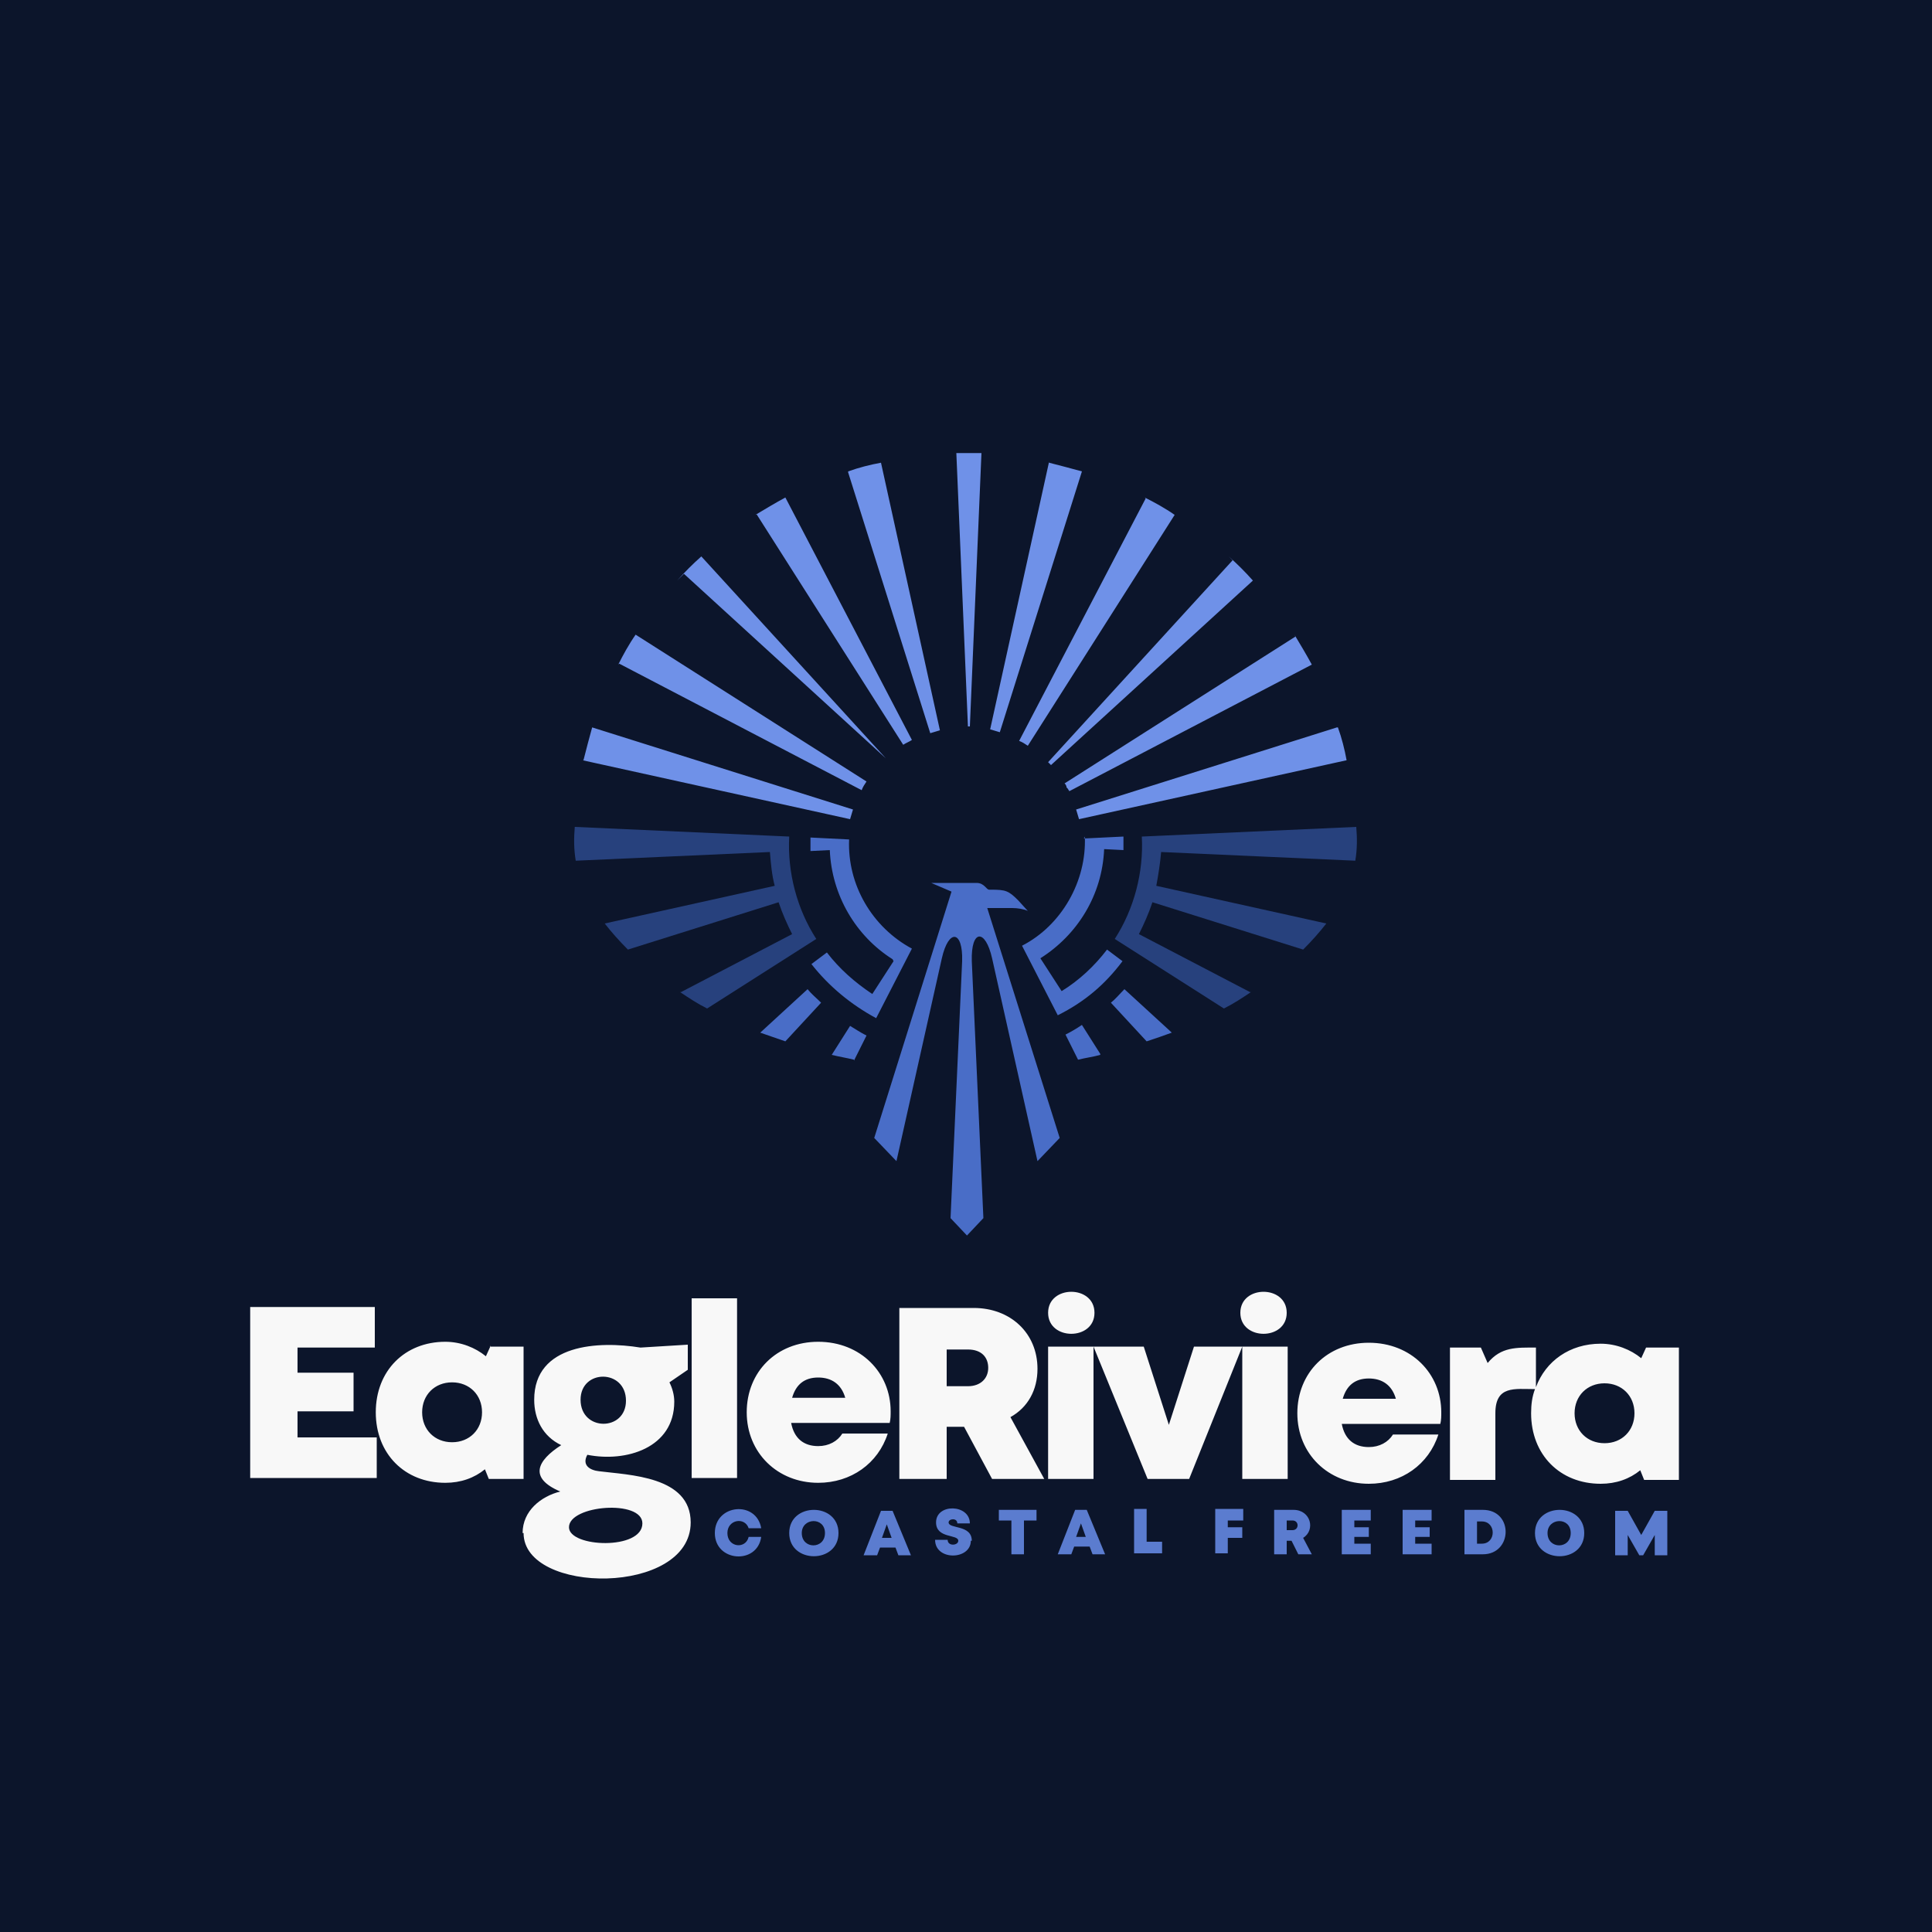
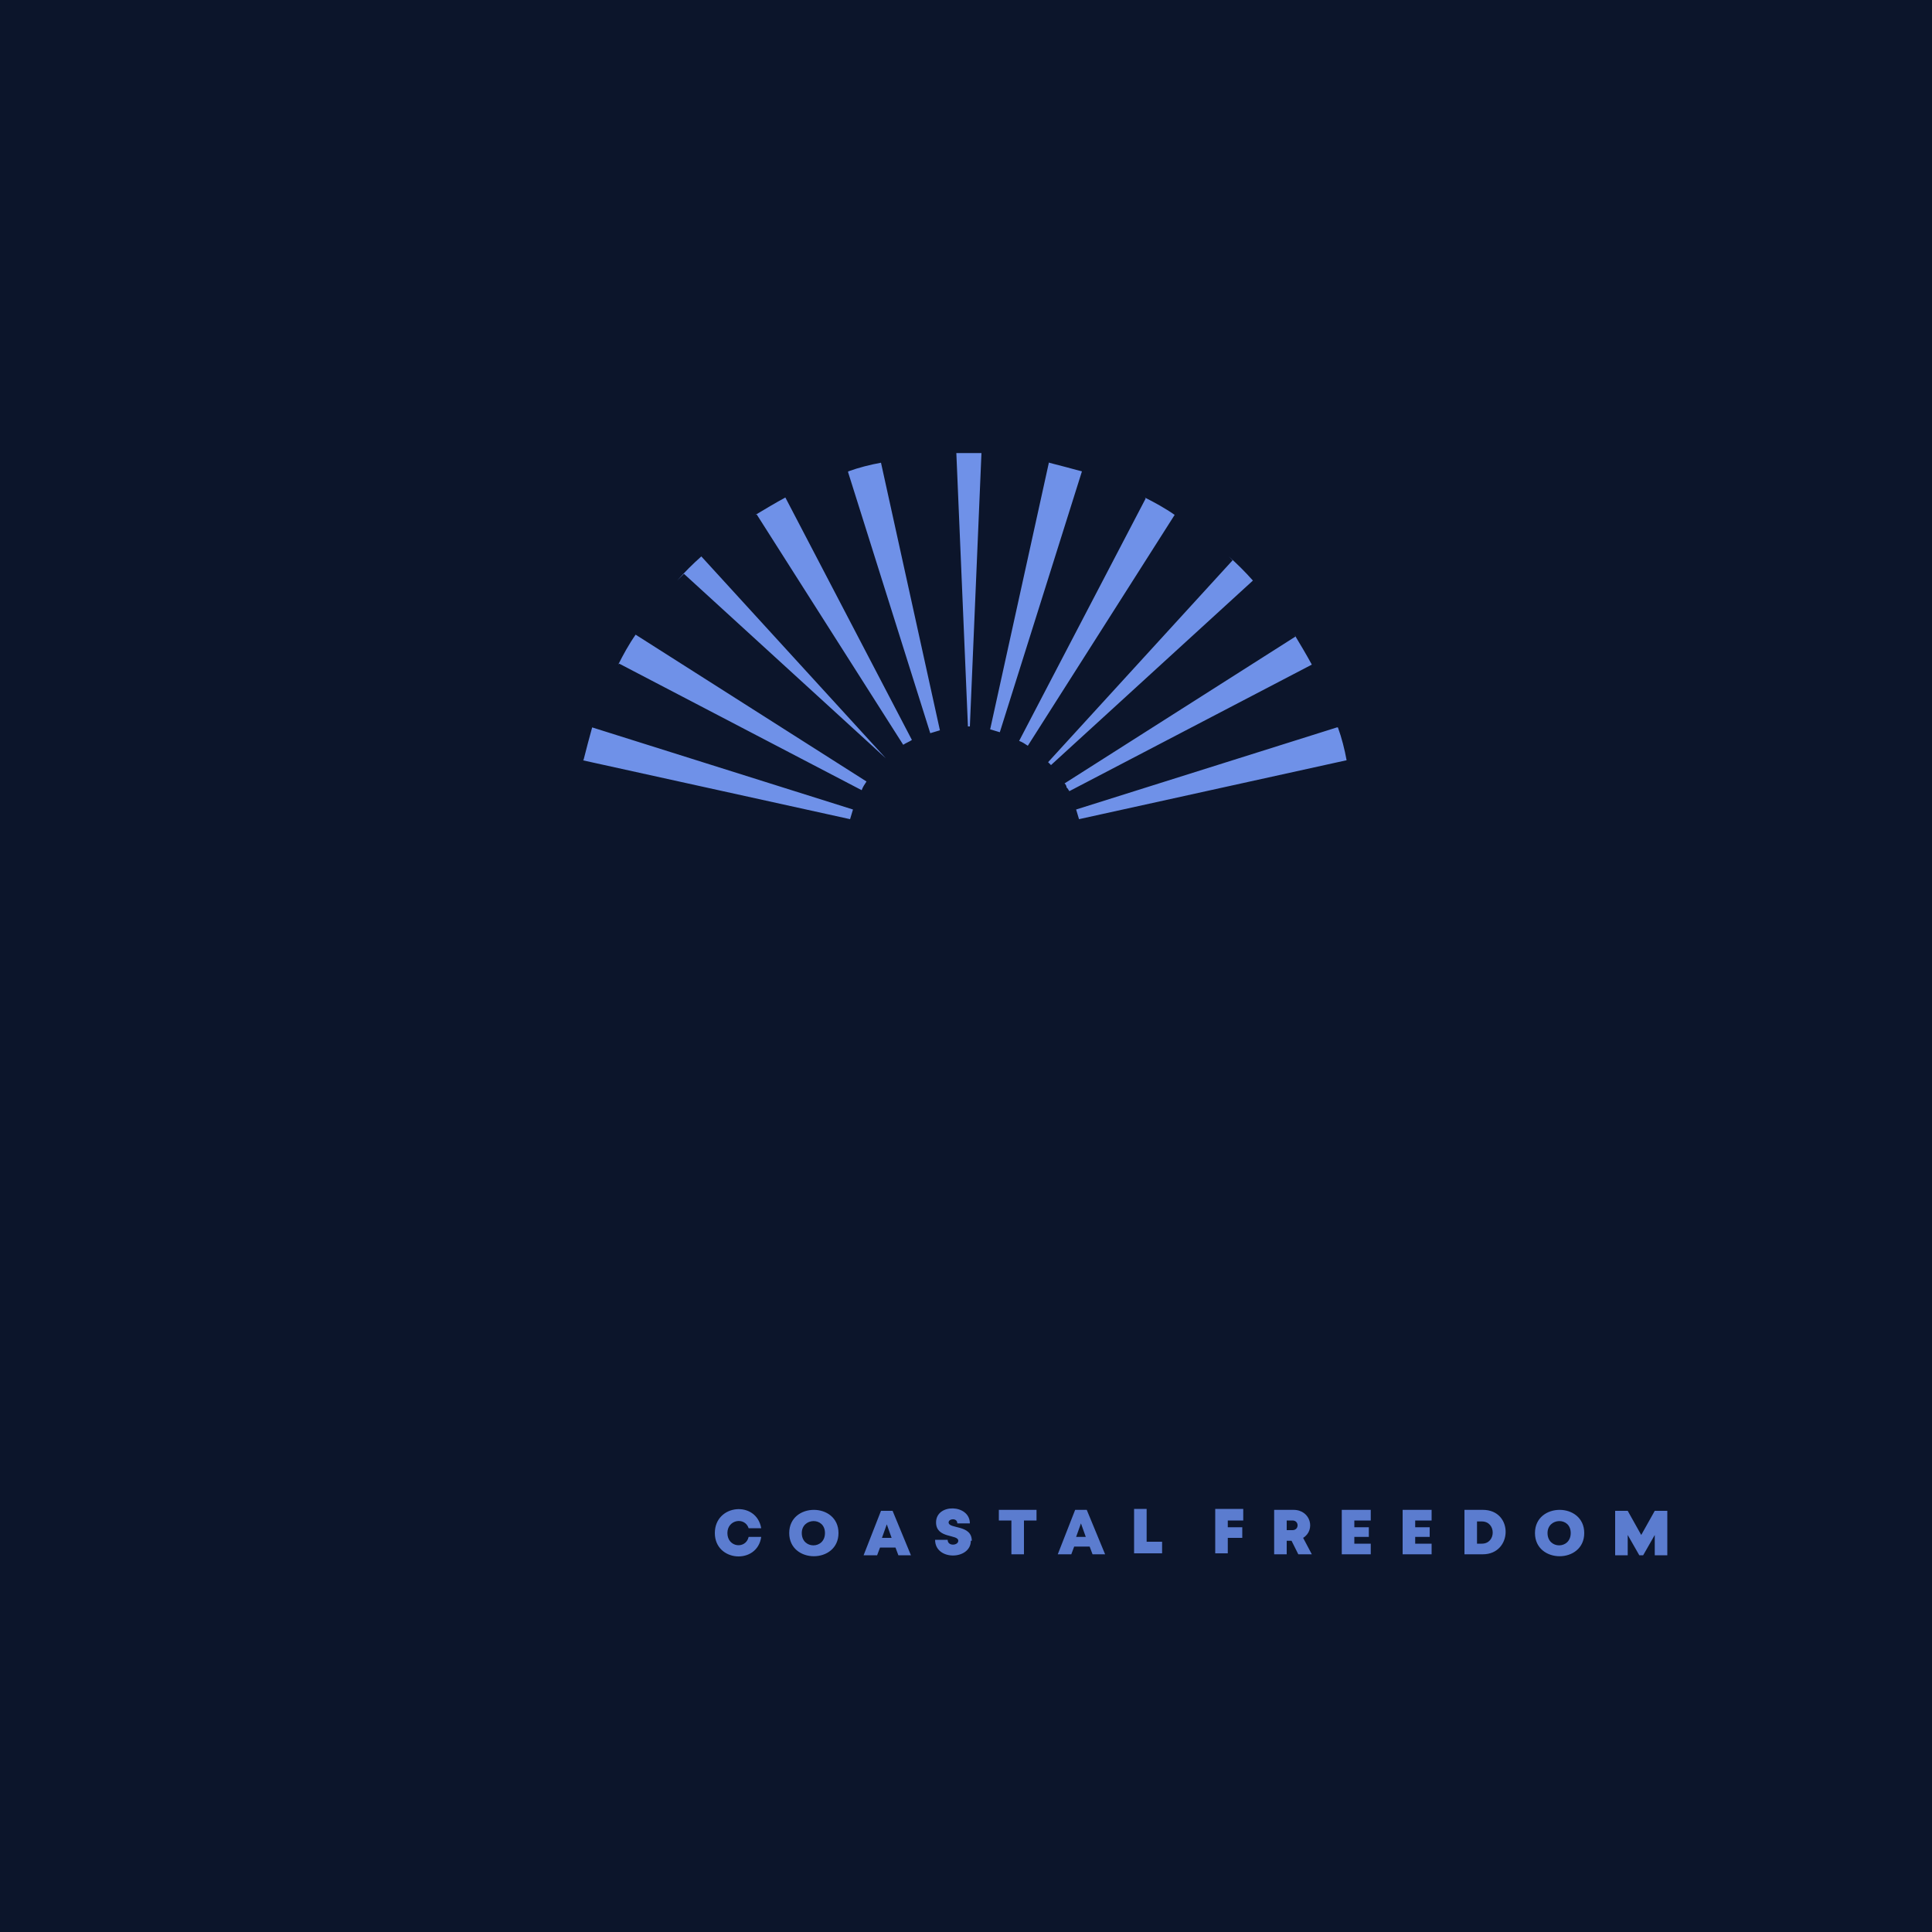
<svg xmlns="http://www.w3.org/2000/svg" xml:space="preserve" width="2000px" height="2000px" version="1.1" style="shape-rendering:geometricPrecision; text-rendering:geometricPrecision; image-rendering:optimizeQuality; fill-rule:evenodd; clip-rule:evenodd" viewBox="0 0 2000 2000">
  <defs>
    <style type="text/css">
   
    .fil0 {fill:#0C152B}
    .fil5 {fill:#27417D}
    .fil2 {fill:#496DC7}
    .fil1 {fill:#6F91E8}
    .fil4 {fill:#5B7CCF;fill-rule:nonzero}
    .fil3 {fill:#F8F8F8;fill-rule:nonzero}
   
  </style>
  </defs>
  <g id="Layer_x0020_1">
    <polygon class="fil0" points="0,0 2000,0 2000,2000 0,2000 " />
    <path class="fil1" d="M878 488c11,-4 23,-7 34,-9l61 277c-3,1 -7,2 -10,3l-85 -270zm-96 45c10,-6 20,-12 31,-18l131 251c-3,2 -6,3 -9,5l-152 -239zm-81 68c8,-9 16,-17 25,-25l191 209 0 0 0 0 0 0 0 0 0 0 0 0 0 0 0 0 0 0 0 0 0 0 0 0 0 0 0 0 0 0 0 0 0 0 0 0 0 0 0 0 0 0 0 0 0 0 0 0 0 0 0 0 0 0 0 0 0 0 0 0 0 0 0 0 0 0 0 0 0 0 0 0 0 0 0 0 0 0 0 0 0 0 0 0 0 0 0 0 0 0 0 0 0 0 0 0 0 0 0 0 0 0 0 0 0 0 0 0 0 0 0 0 0 0 0 0 0 0 0 0 0 0 0 0 0 0 0 0 0 0 0 0 0 0 0 0 0 0 0 0 0 0 0 0 0 0 0 0 0 0 0 0 0 0 0 0 0 0 0 0 0 0 0 0 0 0 0 0 0 0 0 0 0 0 0 0 0 0 0 0 0 0 0 0 0 0 0 0 0 0 0 0 0 0 0 0 0 0 0 0 0 0 0 0 0 0 0 0 0 0 0 0 0 0 0 0 0 0 0 0 0 0 0 0 0 0 0 0 0 0 0 0 -209 -191zm-61 87c5,-10 11,-21 18,-31l239 152c-2,3 -4,6 -5,9l-251 -131zm-36 99c3,-12 6,-23 9,-34l270 85c-1,3 -2,7 -3,10l-277 -61zm781 -34c4,11 7,23 9,34l-277 61c-1,-3 -2,-7 -3,-10l270 -85zm-45 -96c6,10 12,20 18,31l-251 131 -2 -3 0 0 0 0 0 0 -1 -1 0 -1 0 0 0 0 0 0 0 0 0 0 0 0 0 0 -1 -2 0 0 -1 -1 239 -152zm-68 -81c9,8 17,16 25,25l-209 191 0 0 0 0 0 0 -1 -1 0 0 0 0 0 0 0 0 0 0 0 0 0 0 0 0 0 0 0 0 0 0 0 0 0 0 0 0 0 0 -1 -1 0 0 0 0 0 0 0 0 0 0 0 0c0,0 -1,-1 -1,-1l0 0 0 0 0 0 0 0 0 0 0 0 0 0 0 0 0 0 0 0 0 0 0 0 0 0 0 0 0 0 0 0 0 0 0 0 0 0 0 0 0 0 0 0 0 0 0 0 0 0 0 0 0 0 0 0 0 0 191 -209zm-87 -61c10,5 21,11 31,18l-152 239c-3,-2 -6,-4 -9,-5l131 -251zm-99 -36c12,3 23,6 34,9l-85 270c-3,-1 -7,-2 -10,-3l61 -277zm-88 -10c6,0 12,0 18,0l-12 283 0 0 0 0 0 0 0 0 0 0 0 0 0 0 0 0 0 0 0 0 0 0 0 0 0 0 0 0 0 0 0 0 0 0 0 0 0 0 0 0 0 0 0 0 0 0 0 0 0 0 0 0 0 0 0 0 0 0 0 0 0 0 0 0 0 0 0 0 0 0 0 0 0 0 0 0 0 0 -1 0 0 0 0 0 0 0 0 0 0 0 0 0 0 0 0 0 0 0 0 0 0 0 0 0 0 0 0 0 0 0 0 0 0 0 0 0 0 0 -1 0 0 0 0 0 0 0 0 0 0 0 0 0 0 0 0 0 0 0 0 0 0 0 0 0 0 0 0 0 0 0 0 0 0 0 0 0 0 0 0 0 0 0 0 0 0 0 0 0 0 0 0 0 0 0 0 0 0 0 0 0 0 0 0 0 0 0 0 0 0 0 0 0 0 0 0 0 0 0 0 0 0 0 -12 -283c6,0 12,0 18,0z" />
-     <path class="fil2" d="M924 993c-38,-24 -63,-66 -65,-113l-20 1c0,-5 0,-9 0,-14l40 2c-2,47 24,91 65,113l-37 72c-26,-14 -49,-33 -67,-56l16 -12c13,17 29,31 47,43l22 -34zm289 76c-8,3 -17,6 -26,9l-37 -40c5,-4 9,-9 14,-14l48 44zm-74 23c-7,2 -15,3 -23,5l-13 -26c6,-3 11,-6 17,-10l19 30zm-255 5c-8,-2 -15,-3 -23,-5l19 -30c5,3 11,7 17,10l-13 26zm-71 -19c-9,-3 -17,-6 -26,-9l49 -45c4,5 9,9 14,14l-37 40zm172 -155l-21 -9 47 0c8,0 10,7 13,7l2 0c15,0 18,1 28,11l10 11c-4,-2 -11,-3 -16,-3l-26 0 75 238 -23 24 -47 -210c-7,-31 -22,-30 -21,3l12 266 -17 18 -17 -18 12 -266c1,-32 -14,-34 -21,-3l-47 210 -23 -24 80 -255zm137 -55l41 -2c0,5 0,9 0,14l-20 -1c-2,48 -28,89 -66,113l22 34c18,-11 34,-26 47,-43l16 12c-18,24 -39,42 -67,56l-37 -72c41,-21 67,-67 65,-113z" />
-     <path class="fil3" d="M1704 1395l-5 11c-11,-9 -26,-15 -42,-15 -32,0 -57,18 -67,45l0 -41c-20,0 -36,-1 -50,16l-7 -16 -32 0 0 137 47 0 0 -69c0,-29 20,-25 41,-25 -3,8 -4,16 -4,25 0,43 30,73 72,73 16,0 30,-5 41,-14l4 10 36 0 0 -137 -35 0zm-212 67c0,-40 -31,-72 -75,-72 -43,0 -74,31 -74,73 0,42 32,73 74,73 34,0 62,-20 72,-51l-47 0c-5,8 -14,13 -25,13 -15,0 -25,-8 -28,-24l102 0c1,-4 1,-8 1,-12zm-75 -35c14,0 24,7 28,21l-55 0c4,-14 13,-21 27,-21zm-131 104l47 0 0 -137 -47 0 -50 0 -26 81 -26 -81 -52 0 -47 0 0 137 47 0 0 -137 56 137 43 0 55 -137 0 137zm-153 -172c0,29 -48,29 -48,0 0,-29 48,-29 48,0zm-107 172l55 0 -35 -64c18,-10 28,-28 28,-50 0,-37 -28,-63 -66,-63l-77 0 0 177 49 0 0 -54 18 0 29 54zm-46 -134l22 0c14,0 21,8 21,19 0,11 -8,19 -21,19l-22 0 0 -39zm-58 64c0,-40 -31,-72 -75,-72 -43,0 -74,31 -74,73 0,42 32,73 74,73 34,0 62,-20 72,-51l-47 0c-5,8 -14,13 -25,13 -15,0 -25,-8 -28,-24l102 0c1,-4 1,-8 1,-12zm-75 -35c14,0 24,7 28,21l-55 0c4,-14 13,-21 27,-21zm-131 104l47 0 0 -186 -47 0 0 186zm-175 57c0,-23 19,-38 39,-43 -33,-14 -24,-32 1,-48 -19,-9 -28,-27 -28,-47 0,-58 67,-61 110,-54l49 -3 0 26 -19 13c3,6 5,13 5,20 0,48 -50,63 -90,55 -6,11 3,16 12,17 31,4 95,5 95,53 0,76 -173,75 -173,11zm124 -10c0,-25 -76,-19 -76,4 0,21 76,24 76,-4zm-17 -127c0,-33 -47,-33 -47,-1 0,33 47,33 47,1zm-140 -57l-5 11c-11,-9 -26,-15 -42,-15 -42,0 -72,30 -72,73 0,43 30,73 72,73 16,0 30,-5 41,-14l4 10 36 0 0 -137 -35 0zm-40 100c-18,0 -31,-13 -31,-31 0,-18 13,-31 31,-31 18,0 31,13 31,31 0,18 -13,31 -31,31zm-160 -5l0 -27 58 0 0 -40 -58 0 0 -26 80 0 0 -42 -129 0 0 177 131 0 0 -42 -82 0zm1024 -129c0,29 -48,29 -48,0 0,-29 48,-29 48,0zm329 135c-18,0 -31,-13 -31,-31 0,-18 13,-31 31,-31 18,0 31,13 31,31 0,18 -13,31 -31,31z" />
    <path class="fil4" d="M788 1591l-13 0c-3,13 -22,11 -22,-4 0,-14 18,-17 22,-5l13 0c-5,-29 -48,-25 -48,5 0,30 44,33 48,4zm80 -4c0,-32 -51,-32 -51,0 0,32 51,32 51,0zm-38 0c0,-16 24,-17 24,0 0,17 -24,17 -24,0zm99 23l14 0 -19 -46 -12 0 -18 46 14 0 3 -8 16 0 3 8zm-6 -18l-10 0 5 -14 5 14zm83 3c0,-17 -24,-12 -24,-19 0,-4 9,-5 9,1l13 0c0,-20 -35,-21 -35,-1 0,17 23,12 23,19 0,5 -11,6 -11,-1l-13 0c0,22 37,21 37,1zm66 -32l-38 0 0 11 13 0 0 35 13 0 0 -35 13 0 0 -11zm58 46l14 0 -19 -46 -12 0 -18 46 14 0 3 -8 16 0 3 8zm-6 -18l-10 0 5 -14 5 14zm63 6l0 -35 -13 0 0 46 29 0 0 -12 -16 0zm100 -23l0 -12 -29 0 0 46 13 0 0 -16 15 0 0 -11 -15 0 0 -7 17 0zm57 35l14 0 -9 -17c13,-8 8,-29 -10,-29l-20 0 0 46 13 0 0 -14 5 0 7 14zm-12 -35l6 0c7,0 7,10 0,10l-6 0 0 -10zm70 24l0 -7 15 0 0 -10 -15 0 0 -7 17 0 0 -11 -30 0 0 46 30 0 0 -11 -17 0zm63 0l0 -7 15 0 0 -10 -15 0 0 -7 17 0 0 -11 -30 0 0 46 30 0 0 -11 -17 0zm51 -35l0 46 19 0c31,0 32,-46 0,-46l-19 0zm13 35l0 -23 5 0c15,0 15,23 0,23l-5 0zm111 -11c0,-32 -51,-32 -51,0 0,32 51,32 51,0zm-38 0c0,-16 24,-17 24,0 0,17 -24,17 -24,0zm70 23l0 -46 13 0 14 25 14 -25 13 0 0 46 -13 0 0 -21 -12 21 -4 0 -12 -21 0 21 -13 0z" />
-     <path class="fil5" d="M705 1027l115 -60c-5,-10 -10,-21 -14,-33l-156 49c-9,-9 -17,-18 -24,-27l176 -39c-3,-11 -4,-23 -5,-35l-201 9c-2,-12 -2,-23 -1,-35l222 10c-2,37 8,75 28,106l-113 72c-10,-5 -19,-11 -28,-17zm589 0l-115 -60c5,-10 10,-21 14,-33l156 49c9,-9 17,-18 24,-27l-176 -39c2,-11 4,-23 5,-35l201 9c2,-12 2,-23 1,-35l-222 10c2,37 -8,75 -28,106l113 72c10,-5 19,-11 28,-17z" />
  </g>
</svg>